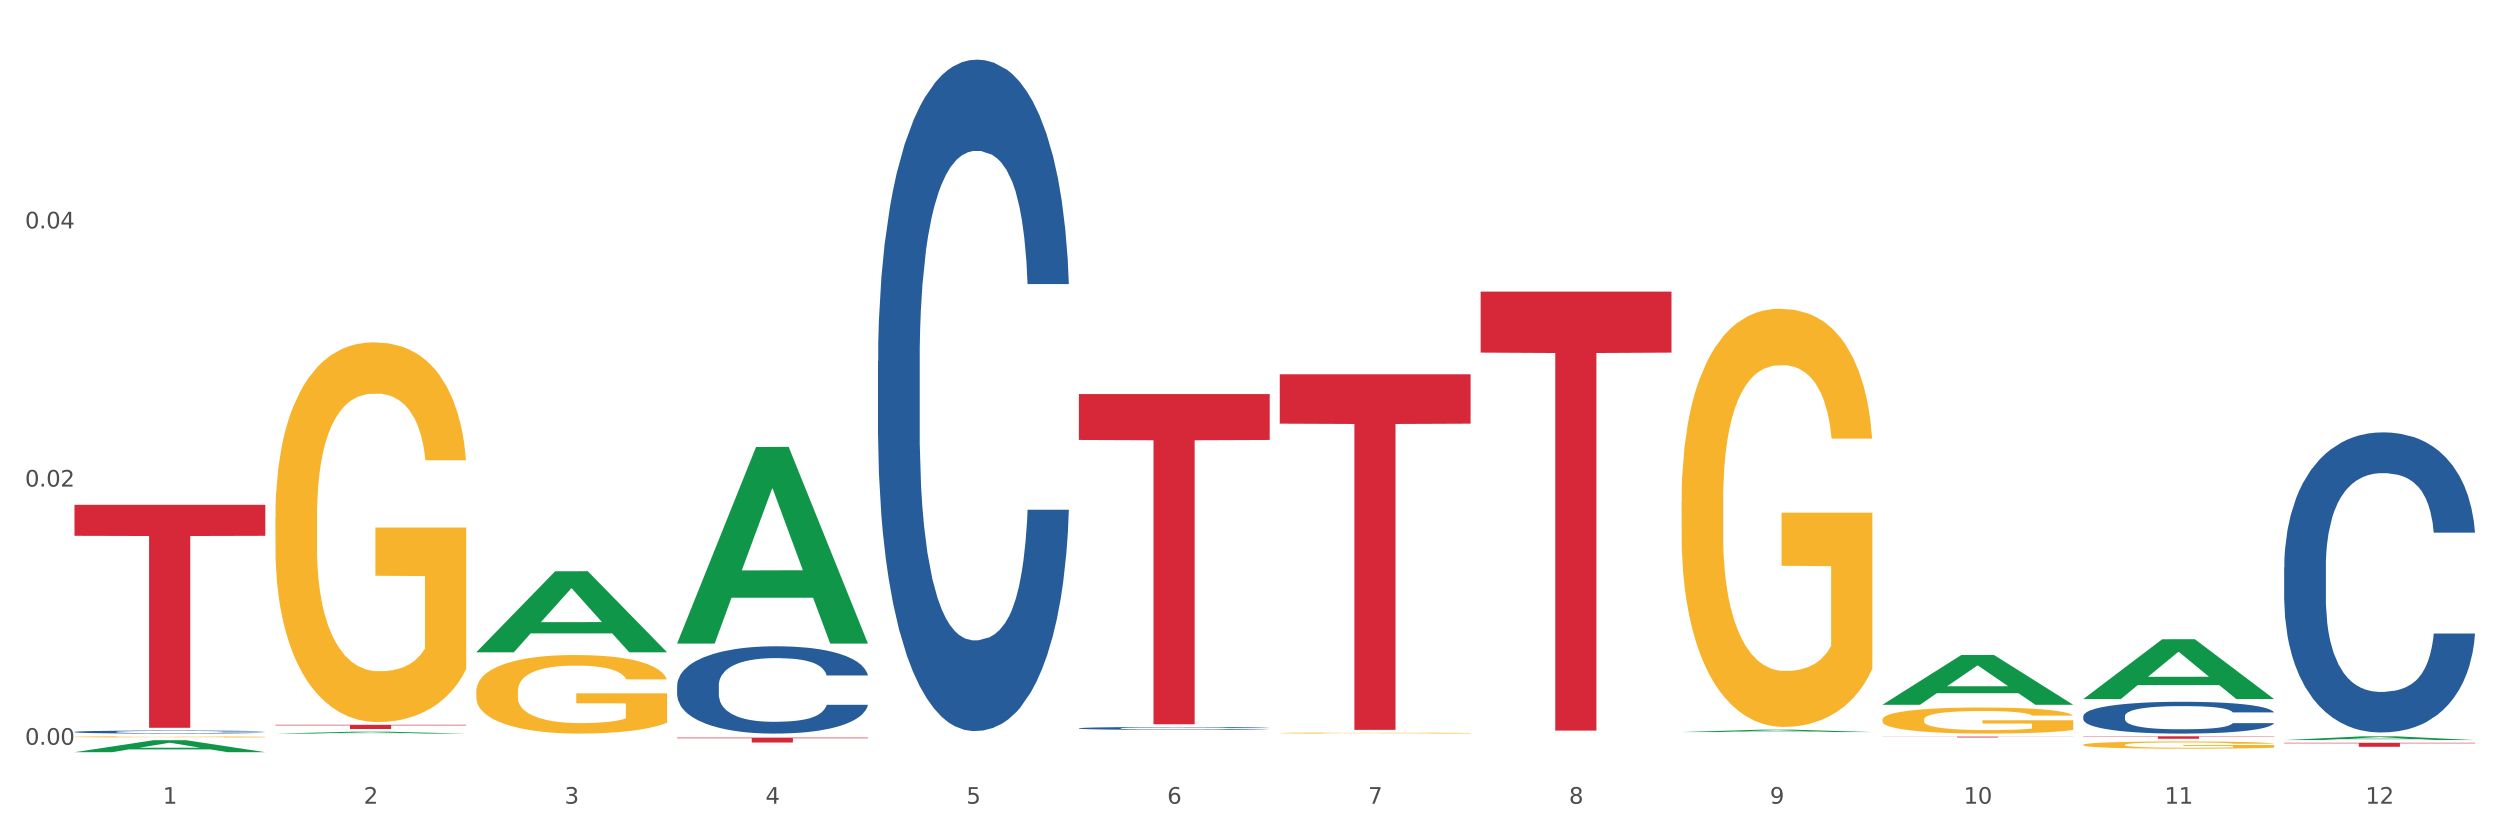
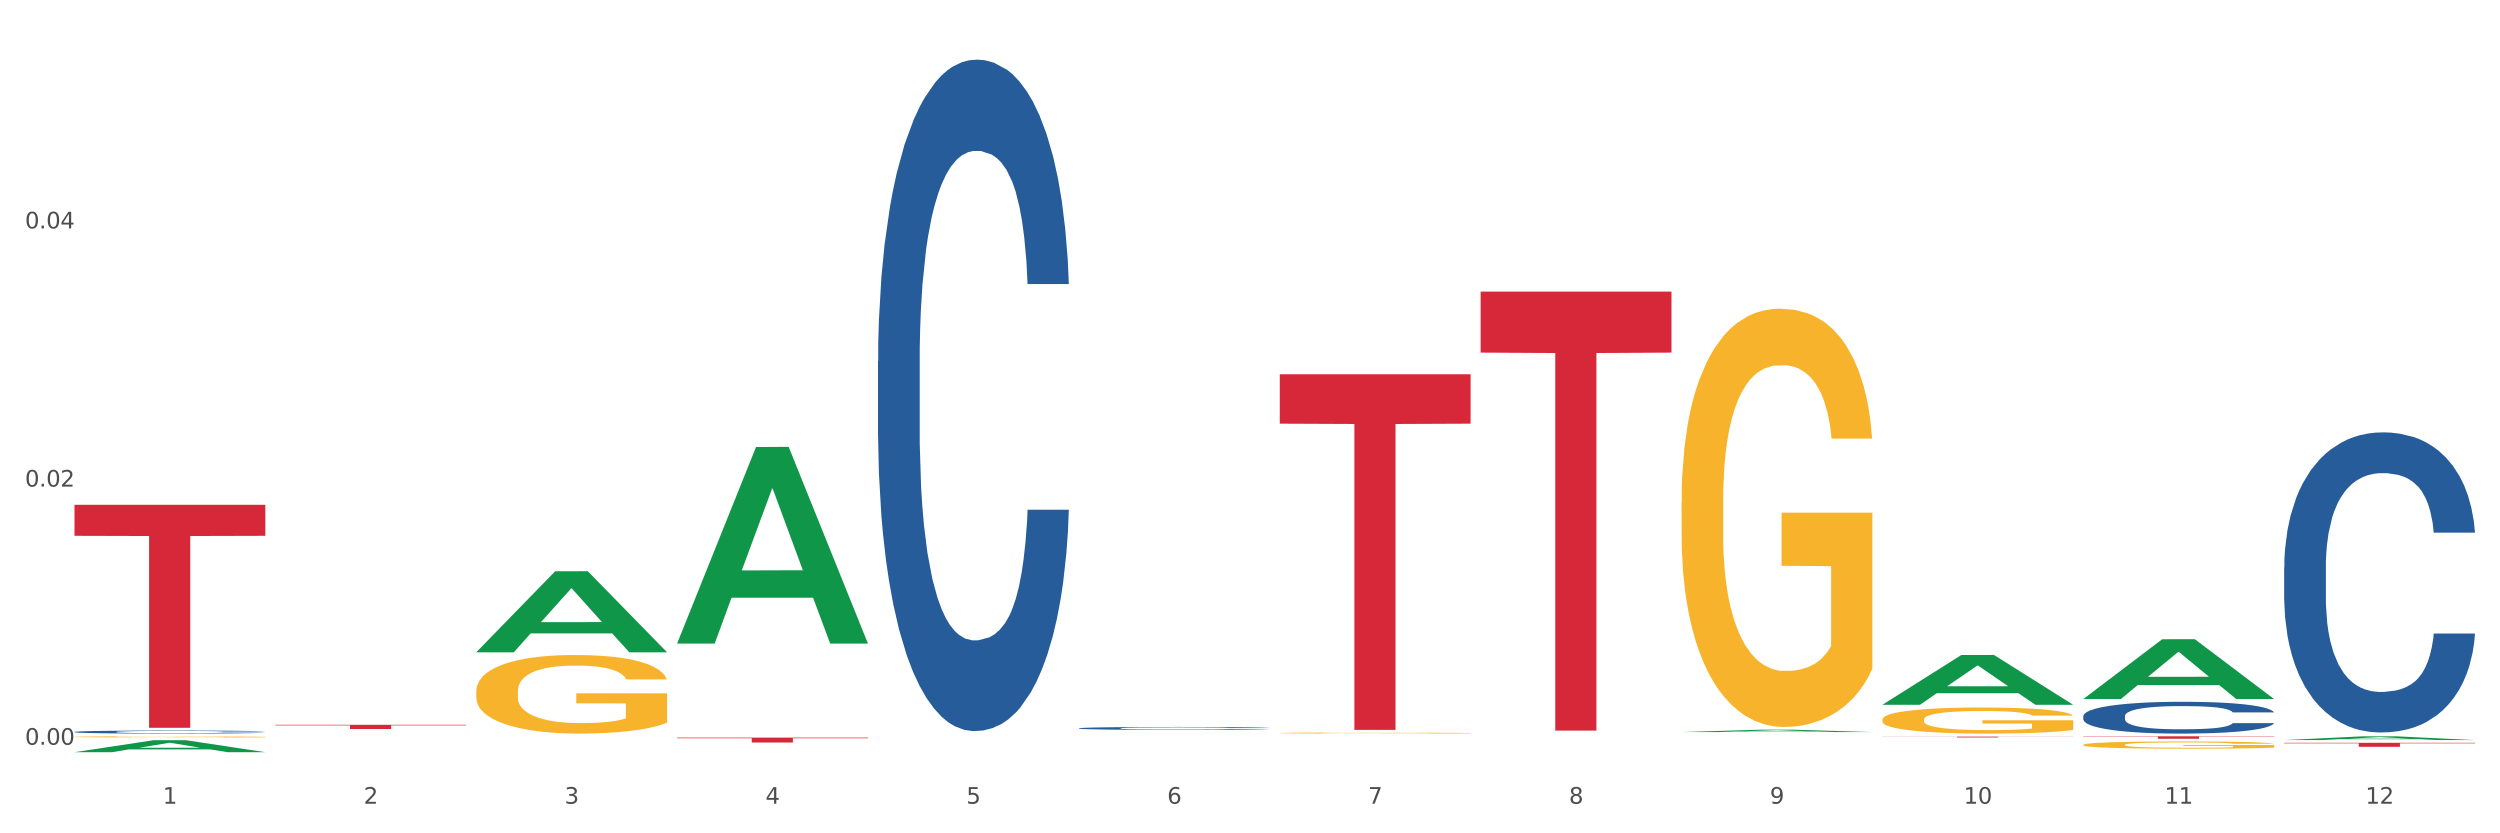
<svg xmlns="http://www.w3.org/2000/svg" xmlns:xlink="http://www.w3.org/1999/xlink" width="1080pt" height="360pt" viewBox="0 0 1080 360" version="1.1">
  <rect x="0" y="0" width="1080" height="360" fill="#333333" stroke="none" />
  <defs>
    <style type="text/css">*{stroke-linejoin: round; stroke-linecap: butt}</style>
  </defs>
  <g id="figure_1">
    <g id="patch_1">
      <path d="M 0 360  L 1080 360  L 1080 0  L 0 0  z " style="fill: #ffffff; stroke: #ffffff; stroke-linejoin: miter" />
    </g>
    <g id="axes_1">
      <g id="matplotlib.axis_1">
        <g id="xtick_1">
          <g id="text_1">
            <g style="fill: #4d4d4d" transform="translate(70.342 347.204) scale(0.096 -0.096)">
              <defs>
                <path id="DejaVuSans-31" d="M 794 531  L 1825 531  L 1825 4091  L 703 3866  L 703 4441  L 1819 4666  L 2450 4666  L 2450 531  L 3481 531  L 3481 0  L 794 0  L 794 531  z " transform="scale(0.016)" />
              </defs>
              <use xlink:href="#DejaVuSans-31" />
            </g>
          </g>
        </g>
        <g id="xtick_2">
          <g id="text_2">
            <g style="fill: #4d4d4d" transform="translate(157.122 347.204) scale(0.096 -0.096)">
              <defs>
                <path id="DejaVuSans-32" d="M 1228 531  L 3431 531  L 3431 0  L 469 0  L 469 531  Q 828 903 1448 1529  Q 2069 2156 2228 2338  Q 2531 2678 2651 2914  Q 2772 3150 2772 3378  Q 2772 3750 2511 3984  Q 2250 4219 1831 4219  Q 1534 4219 1204 4116  Q 875 4013 500 3803  L 500 4441  Q 881 4594 1212 4672  Q 1544 4750 1819 4750  Q 2544 4750 2975 4387  Q 3406 4025 3406 3419  Q 3406 3131 3298 2873  Q 3191 2616 2906 2266  Q 2828 2175 2409 1742  Q 1991 1309 1228 531  z " transform="scale(0.016)" />
              </defs>
              <use xlink:href="#DejaVuSans-32" />
            </g>
          </g>
        </g>
        <g id="xtick_3">
          <g id="text_3">
            <g style="fill: #4d4d4d" transform="translate(243.902 347.204) scale(0.096 -0.096)">
              <defs>
-                 <path id="DejaVuSans-33" d="M 2597 2516  Q 3050 2419 3304 2112  Q 3559 1806 3559 1356  Q 3559 666 3084 287  Q 2609 -91 1734 -91  Q 1441 -91 1130 -33  Q 819 25 488 141  L 488 750  Q 750 597 1062 519  Q 1375 441 1716 441  Q 2309 441 2620 675  Q 2931 909 2931 1356  Q 2931 1769 2642 2001  Q 2353 2234 1838 2234  L 1294 2234  L 1294 2753  L 1863 2753  Q 2328 2753 2575 2939  Q 2822 3125 2822 3475  Q 2822 3834 2567 4026  Q 2313 4219 1838 4219  Q 1578 4219 1281 4162  Q 984 4106 628 3988  L 628 4550  Q 988 4650 1302 4700  Q 1616 4750 1894 4750  Q 2613 4750 3031 4423  Q 3450 4097 3450 3541  Q 3450 3153 3228 2886  Q 3006 2619 2597 2516  z " transform="scale(0.016)" />
+                 <path id="DejaVuSans-33" d="M 2597 2516  Q 3050 2419 3304 2112  Q 3559 1806 3559 1356  Q 3559 666 3084 287  Q 2609 -91 1734 -91  Q 1441 -91 1130 -33  Q 819 25 488 141  L 488 750  Q 750 597 1062 519  Q 1375 441 1716 441  Q 2309 441 2620 675  Q 2931 909 2931 1356  Q 2931 1769 2642 2001  Q 2353 2234 1838 2234  L 1294 2234  L 1294 2753  L 1863 2753  Q 2328 2753 2575 2939  Q 2822 3125 2822 3475  Q 2822 3834 2567 4026  Q 2313 4219 1838 4219  Q 1578 4219 1281 4162  Q 984 4106 628 3988  L 628 4550  Q 988 4650 1302 4700  Q 1616 4750 1894 4750  Q 2613 4750 3031 4423  Q 3450 4097 3450 3541  Q 3450 3153 3228 2886  z " transform="scale(0.016)" />
              </defs>
              <use xlink:href="#DejaVuSans-33" />
            </g>
          </g>
        </g>
        <g id="xtick_4">
          <g id="text_4">
            <g style="fill: #4d4d4d" transform="translate(330.683 347.204) scale(0.096 -0.096)">
              <defs>
                <path id="DejaVuSans-34" d="M 2419 4116  L 825 1625  L 2419 1625  L 2419 4116  z M 2253 4666  L 3047 4666  L 3047 1625  L 3713 1625  L 3713 1100  L 3047 1100  L 3047 0  L 2419 0  L 2419 1100  L 313 1100  L 313 1709  L 2253 4666  z " transform="scale(0.016)" />
              </defs>
              <use xlink:href="#DejaVuSans-34" />
            </g>
          </g>
        </g>
        <g id="xtick_5">
          <g id="text_5">
            <g style="fill: #4d4d4d" transform="translate(417.463 347.204) scale(0.096 -0.096)">
              <defs>
                <path id="DejaVuSans-35" d="M 691 4666  L 3169 4666  L 3169 4134  L 1269 4134  L 1269 2991  Q 1406 3038 1543 3061  Q 1681 3084 1819 3084  Q 2600 3084 3056 2656  Q 3513 2228 3513 1497  Q 3513 744 3044 326  Q 2575 -91 1722 -91  Q 1428 -91 1123 -41  Q 819 9 494 109  L 494 744  Q 775 591 1075 516  Q 1375 441 1709 441  Q 2250 441 2565 725  Q 2881 1009 2881 1497  Q 2881 1984 2565 2268  Q 2250 2553 1709 2553  Q 1456 2553 1204 2497  Q 953 2441 691 2322  L 691 4666  z " transform="scale(0.016)" />
              </defs>
              <use xlink:href="#DejaVuSans-35" />
            </g>
          </g>
        </g>
        <g id="xtick_6">
          <g id="text_6">
            <g style="fill: #4d4d4d" transform="translate(504.243 347.204) scale(0.096 -0.096)">
              <defs>
                <path id="DejaVuSans-36" d="M 2113 2584  Q 1688 2584 1439 2293  Q 1191 2003 1191 1497  Q 1191 994 1439 701  Q 1688 409 2113 409  Q 2538 409 2786 701  Q 3034 994 3034 1497  Q 3034 2003 2786 2293  Q 2538 2584 2113 2584  z M 3366 4563  L 3366 3988  Q 3128 4100 2886 4159  Q 2644 4219 2406 4219  Q 1781 4219 1451 3797  Q 1122 3375 1075 2522  Q 1259 2794 1537 2939  Q 1816 3084 2150 3084  Q 2853 3084 3261 2657  Q 3669 2231 3669 1497  Q 3669 778 3244 343  Q 2819 -91 2113 -91  Q 1303 -91 875 529  Q 447 1150 447 2328  Q 447 3434 972 4092  Q 1497 4750 2381 4750  Q 2619 4750 2861 4703  Q 3103 4656 3366 4563  z " transform="scale(0.016)" />
              </defs>
              <use xlink:href="#DejaVuSans-36" />
            </g>
          </g>
        </g>
        <g id="xtick_7">
          <g id="text_7">
            <g style="fill: #4d4d4d" transform="translate(591.024 347.204) scale(0.096 -0.096)">
              <defs>
                <path id="DejaVuSans-37" d="M 525 4666  L 3525 4666  L 3525 4397  L 1831 0  L 1172 0  L 2766 4134  L 525 4134  L 525 4666  z " transform="scale(0.016)" />
              </defs>
              <use xlink:href="#DejaVuSans-37" />
            </g>
          </g>
        </g>
        <g id="xtick_8">
          <g id="text_8">
            <g style="fill: #4d4d4d" transform="translate(677.804 347.204) scale(0.096 -0.096)">
              <defs>
                <path id="DejaVuSans-38" d="M 2034 2216  Q 1584 2216 1326 1975  Q 1069 1734 1069 1313  Q 1069 891 1326 650  Q 1584 409 2034 409  Q 2484 409 2743 651  Q 3003 894 3003 1313  Q 3003 1734 2745 1975  Q 2488 2216 2034 2216  z M 1403 2484  Q 997 2584 770 2862  Q 544 3141 544 3541  Q 544 4100 942 4425  Q 1341 4750 2034 4750  Q 2731 4750 3128 4425  Q 3525 4100 3525 3541  Q 3525 3141 3298 2862  Q 3072 2584 2669 2484  Q 3125 2378 3379 2068  Q 3634 1759 3634 1313  Q 3634 634 3220 271  Q 2806 -91 2034 -91  Q 1263 -91 848 271  Q 434 634 434 1313  Q 434 1759 690 2068  Q 947 2378 1403 2484  z M 1172 3481  Q 1172 3119 1398 2916  Q 1625 2713 2034 2713  Q 2441 2713 2670 2916  Q 2900 3119 2900 3481  Q 2900 3844 2670 4047  Q 2441 4250 2034 4250  Q 1625 4250 1398 4047  Q 1172 3844 1172 3481  z " transform="scale(0.016)" />
              </defs>
              <use xlink:href="#DejaVuSans-38" />
            </g>
          </g>
        </g>
        <g id="xtick_9">
          <g id="text_9">
            <g style="fill: #4d4d4d" transform="translate(764.584 347.204) scale(0.096 -0.096)">
              <defs>
                <path id="DejaVuSans-39" d="M 703 97  L 703 672  Q 941 559 1184 500  Q 1428 441 1663 441  Q 2288 441 2617 861  Q 2947 1281 2994 2138  Q 2813 1869 2534 1725  Q 2256 1581 1919 1581  Q 1219 1581 811 2004  Q 403 2428 403 3163  Q 403 3881 828 4315  Q 1253 4750 1959 4750  Q 2769 4750 3195 4129  Q 3622 3509 3622 2328  Q 3622 1225 3098 567  Q 2575 -91 1691 -91  Q 1453 -91 1209 -44  Q 966 3 703 97  z M 1959 2075  Q 2384 2075 2632 2365  Q 2881 2656 2881 3163  Q 2881 3666 2632 3958  Q 2384 4250 1959 4250  Q 1534 4250 1286 3958  Q 1038 3666 1038 3163  Q 1038 2656 1286 2365  Q 1534 2075 1959 2075  z " transform="scale(0.016)" />
              </defs>
              <use xlink:href="#DejaVuSans-39" />
            </g>
          </g>
        </g>
        <g id="xtick_10">
          <g id="text_10">
            <g style="fill: #4d4d4d" transform="translate(848.311 347.204) scale(0.096 -0.096)">
              <defs>
                <path id="DejaVuSans-30" d="M 2034 4250  Q 1547 4250 1301 3770  Q 1056 3291 1056 2328  Q 1056 1369 1301 889  Q 1547 409 2034 409  Q 2525 409 2770 889  Q 3016 1369 3016 2328  Q 3016 3291 2770 3770  Q 2525 4250 2034 4250  z M 2034 4750  Q 2819 4750 3233 4129  Q 3647 3509 3647 2328  Q 3647 1150 3233 529  Q 2819 -91 2034 -91  Q 1250 -91 836 529  Q 422 1150 422 2328  Q 422 3509 836 4129  Q 1250 4750 2034 4750  z " transform="scale(0.016)" />
              </defs>
              <use xlink:href="#DejaVuSans-31" />
              <use xlink:href="#DejaVuSans-30" transform="translate(63.623 0)" />
            </g>
          </g>
        </g>
        <g id="xtick_11">
          <g id="text_11">
            <g style="fill: #4d4d4d" transform="translate(935.091 347.204) scale(0.096 -0.096)">
              <use xlink:href="#DejaVuSans-31" />
              <use xlink:href="#DejaVuSans-31" transform="translate(63.623 0)" />
            </g>
          </g>
        </g>
        <g id="xtick_12">
          <g id="text_12">
            <g style="fill: #4d4d4d" transform="translate(1021.871 347.204) scale(0.096 -0.096)">
              <use xlink:href="#DejaVuSans-31" />
              <use xlink:href="#DejaVuSans-32" transform="translate(63.623 0)" />
            </g>
          </g>
        </g>
        <g id="xtick_13" />
        <g id="xtick_14" />
        <g id="xtick_15" />
        <g id="xtick_16" />
        <g id="xtick_17" />
        <g id="xtick_18" />
        <g id="xtick_19" />
        <g id="xtick_20" />
        <g id="xtick_21" />
        <g id="xtick_22" />
        <g id="xtick_23" />
      </g>
      <g id="matplotlib.axis_2">
        <g id="ytick_1">
          <g id="text_13">
            <g style="fill: #4d4d4d" transform="translate(10.8 321.729) scale(0.096 -0.096)">
              <defs>
                <path id="DejaVuSans-2e" d="M 684 794  L 1344 794  L 1344 0  L 684 0  L 684 794  z " transform="scale(0.016)" />
              </defs>
              <use xlink:href="#DejaVuSans-30" />
              <use xlink:href="#DejaVuSans-2e" transform="translate(63.623 0)" />
              <use xlink:href="#DejaVuSans-30" transform="translate(95.41 0)" />
              <use xlink:href="#DejaVuSans-30" transform="translate(159.033 0)" />
            </g>
          </g>
        </g>
        <g id="ytick_2">
          <g id="text_14">
            <g style="fill: #4d4d4d" transform="translate(10.8 210.203) scale(0.096 -0.096)">
              <use xlink:href="#DejaVuSans-30" />
              <use xlink:href="#DejaVuSans-2e" transform="translate(63.623 0)" />
              <use xlink:href="#DejaVuSans-30" transform="translate(95.41 0)" />
              <use xlink:href="#DejaVuSans-32" transform="translate(159.033 0)" />
            </g>
          </g>
        </g>
        <g id="ytick_3">
          <g id="text_15">
            <g style="fill: #4d4d4d" transform="translate(10.8 98.676) scale(0.096 -0.096)">
              <use xlink:href="#DejaVuSans-30" />
              <use xlink:href="#DejaVuSans-2e" transform="translate(63.623 0)" />
              <use xlink:href="#DejaVuSans-30" transform="translate(95.41 0)" />
              <use xlink:href="#DejaVuSans-34" transform="translate(159.033 0)" />
            </g>
          </g>
        </g>
        <g id="ytick_4" />
        <g id="ytick_5" />
        <g id="ytick_6" />
      </g>
      <g id="PolyCollection_1">
        <path d="M 32.175 324.94  L 32.26 324.935  L 66.256 319.775  L 80.365 319.77  L 114.616 324.95  L 98.298 324.95  L 90.904 323.743  L 55.803 323.743  L 55.548 323.763  L 48.408 324.95  L 32.175 324.95  L 32.175 324.94  L 60.222 323.024  L 86.484 323.019  L 73.481 320.874  L 73.311 320.864  L 73.141 320.879  L 60.137 323.019  L 60.222 323.024  L 32.175 324.94  z " clip-path="url(#p247c713c1f)" style="fill: #109648" />
        <path d="M 552.857 161.673  L 635.298 161.673  L 635.298 183.021  L 602.869 183.165  L 602.869 315.296  L 585.091 315.296  L 585.091 183.165  L 552.857 183.021  L 552.857 161.817  L 552.857 161.673  z " clip-path="url(#p247c713c1f)" style="fill: #d62839" />
-         <path d="M 466.077 170.237  L 548.518 170.237  L 548.518 190.06  L 516.088 190.194  L 516.088 312.879  L 498.311 312.879  L 498.311 190.194  L 466.077 190.06  L 466.077 170.371  L 466.077 170.237  z " clip-path="url(#p247c713c1f)" style="fill: #d62839" />
        <path d="M 292.516 318.634  L 374.957 318.634  L 374.957 318.932  L 342.528 318.934  L 342.528 320.78  L 324.75 320.78  L 324.75 318.934  L 292.516 318.932  L 292.516 318.636  L 292.516 318.634  z " clip-path="url(#p247c713c1f)" style="fill: #d62839" />
        <path d="M 118.955 313.118  L 201.397 313.118  L 201.397 313.368  L 168.967 313.37  L 168.967 314.919  L 151.189 314.919  L 151.189 313.37  L 118.955 313.368  L 118.955 313.12  L 118.955 313.118  z " clip-path="url(#p247c713c1f)" style="fill: #d62839" />
-         <path d="M 292.516 296.14  L 292.613 296.105  L 292.613 295.141  L 292.906 293.832  L 293.978 291.42  L 295.342 289.595  L 297.681 287.459  L 298.948 286.563  L 300.604 285.564  L 304.015 283.945  L 307.913 282.567  L 310.641 281.809  L 312.688 281.327  L 317.268 280.466  L 319.899 280.087  L 322.628 279.777  L 324.966 279.57  L 328.864 279.329  L 331.983 279.225  L 335.588 279.191  L 338.609 279.225  L 342.604 279.363  L 348.451 279.777  L 350.693 280.018  L 353.714 280.431  L 356.832 280.982  L 359.366 281.533  L 362.289 282.326  L 365.31 283.359  L 368.233 284.668  L 370.28 285.874  L 371.936 287.149  L 373.398 288.699  L 374.47 290.387  L 374.957 291.799  L 357.124 291.799  L 356.637 290.525  L 355.663 289.147  L 354.688 288.217  L 353.616 287.459  L 351.96 286.598  L 350.498 286.046  L 348.062 285.392  L 345.82 284.978  L 343.969 284.737  L 341.727 284.531  L 336.952 284.324  L 333.542 284.324  L 331.398 284.393  L 328.767 284.565  L 326.525 284.806  L 323.894 285.22  L 321.848 285.667  L 319.802 286.253  L 318.632 286.666  L 316.878 287.424  L 315.709 288.044  L 314.15 289.112  L 313.273 289.87  L 311.713 291.834  L 311.031 293.281  L 310.739 294.28  L 310.544 295.382  L 310.544 300.756  L 311.129 303.168  L 311.616 304.201  L 312.395 305.372  L 313.857 306.888  L 316.001 308.369  L 318.242 309.437  L 320.094 310.092  L 321.848 310.574  L 323.602 310.953  L 325.746 311.297  L 327.5 311.504  L 330.131 311.711  L 333.249 311.814  L 335.686 311.814  L 340.655 311.642  L 342.897 311.47  L 345.041 311.229  L 347.379 310.85  L 349.231 310.436  L 350.303 310.126  L 352.057 309.472  L 353.421 308.783  L 354.591 307.99  L 355.37 307.301  L 356.247 306.268  L 356.929 305.097  L 357.124 304.477  L 374.957 304.477  L 374.568 305.717  L 373.885 306.922  L 372.521 308.542  L 371.449 309.472  L 369.793 310.609  L 368.038 311.573  L 365.602 312.641  L 363.361 313.433  L 361.022 314.122  L 358.489 314.742  L 353.908 315.604  L 352.252 315.845  L 348.744 316.258  L 346.015 316.499  L 342.02 316.74  L 337.927 316.878  L 333.639 316.913  L 329.839 316.844  L 325.648 316.637  L 323.017 316.43  L 320.094 316.12  L 316.683 315.638  L 313.467 315.052  L 310.447 314.363  L 307.621 313.571  L 304.989 312.675  L 301.579 311.194  L 299.045 309.747  L 297.194 308.404  L 295.927 307.267  L 294.66 305.82  L 293.978 304.821  L 292.906 302.41  L 292.516 300.17  L 292.516 296.14  z " clip-path="url(#p247c713c1f)" style="fill: #255c99" />
        <path d="M 899.978 321.757  L 900.076 321.754  L 900.076 321.651  L 900.27 321.563  L 901.244 321.349  L 902.704 321.173  L 903.774 321.078  L 904.845 321.002  L 906.11 320.925  L 907.668 320.845  L 910.49 320.728  L 912.242 320.668  L 914.384 320.606  L 918.277 320.514  L 921.1 320.463  L 924.02 320.42  L 928.789 320.369  L 931.904 320.346  L 935.213 320.329  L 939.204 320.318  L 942.221 320.315  L 948.84 320.324  L 954.485 320.349  L 957.21 320.369  L 960.714 320.403  L 962.564 320.426  L 965.581 320.472  L 968.696 320.532  L 970.837 320.583  L 974.049 320.68  L 976.482 320.777  L 978.721 320.896  L 979.889 320.979  L 980.765 321.056  L 981.544 321.144  L 982.322 321.284  L 964.802 321.284  L 964.121 321.184  L 963.05 321.09  L 961.493 320.999  L 960.13 320.942  L 957.794 320.871  L 955.653 320.825  L 953.414 320.791  L 950.689 320.762  L 948.548 320.748  L 945.53 320.737  L 939.593 320.739  L 935.602 320.762  L 932.877 320.791  L 931.125 320.816  L 929.568 320.845  L 927.816 320.885  L 925.772 320.945  L 924.312 320.999  L 922.852 321.067  L 921.684 321.135  L 920.613 321.215  L 919.737 321.301  L 919.056 321.389  L 918.472 321.497  L 917.985 321.677  L 917.985 322.067  L 918.18 322.155  L 918.666 322.272  L 919.25 322.361  L 920.224 322.466  L 921.1 322.537  L 922.754 322.64  L 924.604 322.725  L 926.064 322.779  L 927.524 322.825  L 930.054 322.888  L 932.877 322.939  L 935.31 322.97  L 938.62 322.999  L 940.858 323.01  L 942.805 323.016  L 947.574 323.016  L 950.981 323.007  L 954.777 322.987  L 957.697 322.962  L 960.13 322.93  L 962.856 322.879  L 964.608 322.831  L 964.608 322.235  L 943.194 322.232  L 943.194 321.836  L 982.42 321.836  L 982.42 322.999  L 980.765 323.059  L 978.916 323.113  L 976.969 323.161  L 974.049 323.221  L 970.545 323.278  L 967.43 323.318  L 964.121 323.352  L 960.228 323.383  L 955.166 323.412  L 952.052 323.423  L 948.158 323.432  L 943.584 323.435  L 939.593 323.429  L 935.7 323.415  L 931.612 323.389  L 927.621 323.352  L 924.604 323.315  L 921.586 323.269  L 918.374 323.209  L 915.844 323.153  L 913.897 323.101  L 911.756 323.036  L 909.42 322.95  L 907.668 322.873  L 906.11 322.794  L 904.456 322.691  L 903.288 322.603  L 902.12 322.492  L 901.438 322.409  L 900.66 322.281  L 900.076 322.101  L 899.978 321.757  z " clip-path="url(#p247c713c1f)" style="fill: #f7b32b" />
        <path d="M 813.198 310.854  L 813.295 310.843  L 813.295 310.473  L 813.49 310.154  L 814.463 309.383  L 815.923 308.745  L 816.994 308.405  L 818.065 308.128  L 819.33 307.85  L 820.887 307.562  L 823.71 307.14  L 825.462 306.924  L 827.603 306.698  L 831.497 306.369  L 834.319 306.184  L 837.239 306.029  L 842.009 305.844  L 845.123 305.762  L 848.433 305.7  L 852.423 305.659  L 855.441 305.649  L 862.059 305.679  L 867.705 305.772  L 870.43 305.844  L 873.934 305.968  L 875.783 306.05  L 878.801 306.214  L 881.915 306.43  L 884.057 306.616  L 887.269 306.965  L 889.702 307.315  L 891.941 307.747  L 893.109 308.045  L 893.985 308.323  L 894.763 308.642  L 895.542 309.146  L 878.022 309.146  L 877.341 308.786  L 876.27 308.447  L 874.713 308.117  L 873.35 307.912  L 871.014 307.655  L 868.873 307.49  L 866.634 307.367  L 863.909 307.264  L 861.767 307.212  L 858.75 307.171  L 852.813 307.181  L 848.822 307.264  L 846.097 307.367  L 844.345 307.459  L 842.787 307.562  L 841.035 307.706  L 838.991 307.922  L 837.531 308.117  L 836.071 308.364  L 834.903 308.611  L 833.833 308.899  L 832.957 309.208  L 832.275 309.527  L 831.691 309.918  L 831.205 310.566  L 831.205 311.975  L 831.399 312.294  L 831.886 312.716  L 832.47 313.035  L 833.443 313.415  L 834.319 313.672  L 835.974 314.043  L 837.823 314.351  L 839.283 314.547  L 840.743 314.711  L 843.274 314.938  L 846.097 315.123  L 848.53 315.236  L 851.839 315.339  L 854.078 315.38  L 856.025 315.401  L 860.794 315.401  L 864.201 315.37  L 867.997 315.298  L 870.917 315.205  L 873.35 315.092  L 876.075 314.907  L 877.827 314.732  L 877.827 312.582  L 856.414 312.572  L 856.414 311.142  L 895.639 311.142  L 895.639 315.339  L 893.985 315.555  L 892.135 315.75  L 890.189 315.925  L 887.269 316.141  L 883.765 316.347  L 880.65 316.491  L 877.341 316.614  L 873.447 316.728  L 868.386 316.83  L 865.271 316.872  L 861.378 316.902  L 856.803 316.913  L 852.813 316.892  L 848.919 316.841  L 844.831 316.748  L 840.841 316.614  L 837.823 316.481  L 834.806 316.316  L 831.594 316.1  L 829.063 315.894  L 827.117 315.709  L 824.975 315.473  L 822.639 315.164  L 820.887 314.886  L 819.33 314.598  L 817.675 314.228  L 816.507 313.909  L 815.339 313.508  L 814.658 313.209  L 813.879 312.747  L 813.295 312.098  L 813.198 310.854  z " clip-path="url(#p247c713c1f)" style="fill: #f7b32b" />
        <path d="M 639.637 125.971  L 722.079 125.971  L 722.079 152.327  L 689.649 152.505  L 689.649 315.632  L 671.872 315.632  L 671.872 152.505  L 639.637 152.327  L 639.637 126.149  L 639.637 125.971  z " clip-path="url(#p247c713c1f)" style="fill: #d62839" />
        <path d="M 726.418 216.86  L 726.515 216.695  L 726.515 210.755  L 726.71 205.64  L 727.683 193.263  L 729.143 183.033  L 730.214 177.587  L 731.284 173.132  L 732.55 168.676  L 734.107 164.056  L 736.93 157.29  L 738.682 153.825  L 740.823 150.195  L 744.716 144.914  L 747.539 141.944  L 750.459 139.469  L 755.228 136.499  L 758.343 135.179  L 761.652 134.189  L 765.643 133.528  L 768.66 133.363  L 775.279 133.858  L 780.924 135.344  L 783.65 136.499  L 787.154 138.479  L 789.003 139.799  L 792.02 142.439  L 795.135 145.904  L 797.276 148.875  L 800.488 154.485  L 802.922 160.096  L 805.16 167.026  L 806.328 171.812  L 807.204 176.267  L 807.983 181.382  L 808.762 189.468  L 791.242 189.468  L 790.56 183.693  L 789.49 178.247  L 787.932 172.967  L 786.57 169.666  L 784.234 165.541  L 782.092 162.901  L 779.854 160.921  L 777.128 159.271  L 774.987 158.446  L 771.97 157.785  L 766.032 157.951  L 762.042 159.271  L 759.316 160.921  L 757.564 162.406  L 756.007 164.056  L 754.255 166.366  L 752.211 169.832  L 750.751 172.967  L 749.291 176.927  L 748.123 180.887  L 747.052 185.508  L 746.176 190.458  L 745.495 195.574  L 744.911 201.844  L 744.424 212.24  L 744.424 234.847  L 744.619 239.962  L 745.106 246.728  L 745.69 251.843  L 746.663 257.949  L 747.539 262.074  L 749.194 268.015  L 751.043 272.965  L 752.503 276.1  L 753.963 278.741  L 756.494 282.371  L 759.316 285.341  L 761.75 287.156  L 765.059 288.807  L 767.298 289.467  L 769.244 289.797  L 774.014 289.797  L 777.42 289.302  L 781.216 288.146  L 784.136 286.661  L 786.57 284.846  L 789.295 281.876  L 791.047 279.071  L 791.047 244.583  L 769.634 244.418  L 769.634 221.481  L 808.859 221.481  L 808.859 288.807  L 807.204 292.272  L 805.355 295.407  L 803.408 298.212  L 800.488 301.678  L 796.984 304.978  L 793.87 307.288  L 790.56 309.268  L 786.667 311.083  L 781.606 312.734  L 778.491 313.394  L 774.598 313.889  L 770.023 314.054  L 766.032 313.724  L 762.139 312.899  L 758.051 311.413  L 754.06 309.268  L 751.043 307.123  L 748.026 304.483  L 744.814 301.018  L 742.283 297.717  L 740.336 294.747  L 738.195 290.952  L 735.859 286.001  L 734.107 281.546  L 732.55 276.926  L 730.895 270.985  L 729.727 265.87  L 728.559 259.434  L 727.878 254.649  L 727.099 247.223  L 726.515 236.827  L 726.418 216.86  z " clip-path="url(#p247c713c1f)" style="fill: #f7b32b" />
        <path d="M 205.736 298.654  L 205.833 298.623  L 205.833 297.507  L 206.028 296.546  L 207.001 294.221  L 208.461 292.3  L 209.532 291.277  L 210.602 290.44  L 211.868 289.603  L 213.425 288.735  L 216.248 287.464  L 218 286.813  L 220.141 286.131  L 224.034 285.139  L 226.857 284.581  L 229.777 284.116  L 234.546 283.558  L 237.661 283.31  L 240.97 283.124  L 244.961 283  L 247.978 282.969  L 254.597 283.062  L 260.242 283.341  L 262.968 283.558  L 266.472 283.93  L 268.321 284.178  L 271.338 284.674  L 274.453 285.325  L 276.594 285.883  L 279.806 286.937  L 282.24 287.991  L 284.478 289.293  L 285.646 290.192  L 286.522 291.029  L 287.301 291.99  L 288.08 293.509  L 270.56 293.509  L 269.878 292.424  L 268.808 291.401  L 267.25 290.409  L 265.888 289.789  L 263.552 289.014  L 261.41 288.518  L 259.172 288.146  L 256.446 287.836  L 254.305 287.681  L 251.288 287.557  L 245.35 287.588  L 241.36 287.836  L 238.634 288.146  L 236.882 288.425  L 235.325 288.735  L 233.573 289.169  L 231.529 289.82  L 230.069 290.409  L 228.609 291.153  L 227.441 291.897  L 226.37 292.765  L 225.494 293.695  L 224.813 294.655  L 224.229 295.833  L 223.742 297.786  L 223.742 302.033  L 223.937 302.994  L 224.424 304.265  L 225.008 305.226  L 225.981 306.373  L 226.857 307.148  L 228.512 308.264  L 230.361 309.194  L 231.821 309.783  L 233.281 310.279  L 235.812 310.961  L 238.634 311.519  L 241.068 311.86  L 244.377 312.17  L 246.616 312.294  L 248.562 312.356  L 253.332 312.356  L 256.738 312.263  L 260.534 312.046  L 263.454 311.767  L 265.888 311.426  L 268.613 310.868  L 270.365 310.341  L 270.365 303.862  L 248.952 303.831  L 248.952 299.522  L 288.177 299.522  L 288.177 312.17  L 286.522 312.821  L 284.673 313.41  L 282.726 313.937  L 279.806 314.588  L 276.302 315.208  L 273.188 315.642  L 269.878 316.014  L 265.985 316.355  L 260.924 316.665  L 257.809 316.789  L 253.916 316.882  L 249.341 316.913  L 245.35 316.851  L 241.457 316.696  L 237.369 316.417  L 233.378 316.014  L 230.361 315.611  L 227.344 315.115  L 224.132 314.464  L 221.601 313.844  L 219.654 313.286  L 217.513 312.573  L 215.177 311.643  L 213.425 310.806  L 211.868 309.938  L 210.213 308.822  L 209.045 307.861  L 207.877 306.652  L 207.196 305.753  L 206.417 304.358  L 205.833 302.405  L 205.736 298.654  z " clip-path="url(#p247c713c1f)" style="fill: #f7b32b" />
-         <path d="M 118.955 223.695  L 119.053 223.545  L 119.053 218.151  L 119.247 213.506  L 120.221 202.268  L 121.681 192.978  L 122.751 188.034  L 123.822 183.988  L 125.087 179.943  L 126.645 175.747  L 129.467 169.604  L 131.219 166.457  L 133.361 163.161  L 137.254 158.366  L 140.077 155.669  L 142.997 153.422  L 147.766 150.725  L 150.881 149.526  L 154.19 148.627  L 158.181 148.028  L 161.198 147.878  L 167.817 148.327  L 173.462 149.676  L 176.187 150.725  L 179.691 152.523  L 181.541 153.721  L 184.558 156.119  L 187.673 159.265  L 189.814 161.962  L 193.026 167.057  L 195.459 172.151  L 197.698 178.444  L 198.866 182.79  L 199.742 186.835  L 200.521 191.48  L 201.299 198.822  L 183.779 198.822  L 183.098 193.578  L 182.027 188.633  L 180.47 183.838  L 179.107 180.842  L 176.771 177.096  L 174.63 174.698  L 172.391 172.9  L 169.666 171.402  L 167.525 170.653  L 164.507 170.053  L 158.57 170.203  L 154.579 171.402  L 151.854 172.9  L 150.102 174.249  L 148.545 175.747  L 146.793 177.845  L 144.749 180.992  L 143.289 183.838  L 141.829 187.434  L 140.661 191.031  L 139.59 195.226  L 138.714 199.721  L 138.033 204.366  L 137.449 210.06  L 136.962 219.499  L 136.962 240.027  L 137.157 244.672  L 137.643 250.815  L 138.227 255.46  L 139.201 261.004  L 140.077 264.75  L 141.731 270.144  L 143.581 274.639  L 145.041 277.486  L 146.501 279.884  L 149.031 283.18  L 151.854 285.877  L 154.287 287.525  L 157.597 289.024  L 159.835 289.623  L 161.782 289.923  L 166.551 289.923  L 169.958 289.473  L 173.754 288.424  L 176.674 287.076  L 179.107 285.427  L 181.833 282.73  L 183.585 280.183  L 183.585 248.867  L 162.171 248.718  L 162.171 227.89  L 201.397 227.89  L 201.397 289.024  L 199.742 292.17  L 197.893 295.017  L 195.946 297.564  L 193.026 300.711  L 189.522 303.708  L 186.407 305.805  L 183.098 307.603  L 179.205 309.251  L 174.143 310.75  L 171.029 311.349  L 167.135 311.799  L 162.561 311.949  L 158.57 311.649  L 154.677 310.9  L 150.589 309.551  L 146.598 307.603  L 143.581 305.655  L 140.563 303.258  L 137.351 300.111  L 134.821 297.115  L 132.874 294.418  L 130.733 290.971  L 128.397 286.476  L 126.645 282.431  L 125.087 278.235  L 123.433 272.841  L 122.265 268.196  L 121.097 262.353  L 120.415 258.007  L 119.637 251.265  L 119.053 241.825  L 118.955 223.695  z " clip-path="url(#p247c713c1f)" style="fill: #f7b32b" />
        <path d="M 32.175 318.322  L 32.272 318.321  L 32.272 318.304  L 32.467 318.289  L 33.44 318.254  L 34.9 318.225  L 35.971 318.209  L 37.042 318.196  L 38.307 318.183  L 39.864 318.17  L 42.687 318.151  L 44.439 318.141  L 46.58 318.13  L 50.474 318.115  L 53.296 318.107  L 56.216 318.1  L 60.986 318.091  L 64.1 318.087  L 67.41 318.084  L 71.4 318.082  L 74.418 318.082  L 81.036 318.083  L 86.682 318.088  L 89.407 318.091  L 92.911 318.097  L 94.76 318.1  L 97.778 318.108  L 100.892 318.118  L 103.034 318.127  L 106.246 318.143  L 108.679 318.159  L 110.918 318.179  L 112.086 318.192  L 112.962 318.205  L 113.74 318.22  L 114.519 318.243  L 96.999 318.243  L 96.318 318.226  L 95.247 318.211  L 93.69 318.196  L 92.327 318.186  L 89.991 318.174  L 87.85 318.167  L 85.611 318.161  L 82.886 318.156  L 80.744 318.154  L 77.727 318.152  L 71.79 318.153  L 67.799 318.156  L 65.074 318.161  L 63.322 318.165  L 61.764 318.17  L 60.012 318.177  L 57.968 318.187  L 56.508 318.196  L 55.048 318.207  L 53.88 318.218  L 52.81 318.232  L 51.934 318.246  L 51.252 318.261  L 50.668 318.279  L 50.182 318.308  L 50.182 318.373  L 50.376 318.388  L 50.863 318.407  L 51.447 318.422  L 52.42 318.44  L 53.296 318.451  L 54.951 318.468  L 56.8 318.483  L 58.26 318.492  L 59.72 318.499  L 62.251 318.51  L 65.074 318.518  L 67.507 318.523  L 70.816 318.528  L 73.055 318.53  L 75.002 318.531  L 79.771 318.531  L 83.178 318.53  L 86.974 318.526  L 89.894 318.522  L 92.327 318.517  L 95.052 318.508  L 96.804 318.5  L 96.804 318.401  L 75.391 318.401  L 75.391 318.335  L 114.616 318.335  L 114.616 318.528  L 112.962 318.538  L 111.112 318.547  L 109.166 318.555  L 106.246 318.565  L 102.742 318.575  L 99.627 318.581  L 96.318 318.587  L 92.424 318.592  L 87.363 318.597  L 84.248 318.599  L 80.355 318.6  L 75.78 318.601  L 71.79 318.6  L 67.896 318.597  L 63.808 318.593  L 59.818 318.587  L 56.8 318.581  L 53.783 318.573  L 50.571 318.563  L 48.04 318.554  L 46.094 318.545  L 43.952 318.534  L 41.616 318.52  L 39.864 318.507  L 38.307 318.494  L 36.652 318.477  L 35.484 318.462  L 34.316 318.444  L 33.635 318.43  L 32.856 318.409  L 32.272 318.379  L 32.175 318.322  z " clip-path="url(#p247c713c1f)" style="fill: #f7b32b" />
        <path d="M 986.759 245.035  L 986.856 244.916  L 986.856 241.601  L 987.148 237.101  L 988.22 228.813  L 989.585 222.537  L 991.923 215.196  L 993.19 212.117  L 994.847 208.683  L 998.258 203.118  L 1002.156 198.382  L 1004.884 195.777  L 1006.93 194.119  L 1011.511 191.159  L 1014.142 189.856  L 1016.87 188.79  L 1019.209 188.08  L 1023.107 187.251  L 1026.225 186.896  L 1029.831 186.777  L 1032.852 186.896  L 1036.847 187.369  L 1042.694 188.79  L 1044.935 189.619  L 1047.956 191.04  L 1051.075 192.935  L 1053.608 194.829  L 1056.532 197.553  L 1059.553 201.105  L 1062.476 205.605  L 1064.522 209.749  L 1066.179 214.13  L 1067.641 219.458  L 1068.713 225.26  L 1069.2 230.115  L 1051.367 230.115  L 1050.88 225.734  L 1049.905 220.998  L 1048.931 217.801  L 1047.859 215.196  L 1046.202 212.235  L 1044.74 210.341  L 1042.304 208.091  L 1040.063 206.67  L 1038.211 205.841  L 1035.97 205.131  L 1031.195 204.42  L 1027.784 204.42  L 1025.641 204.657  L 1023.009 205.249  L 1020.768 206.078  L 1018.137 207.499  L 1016.091 209.038  L 1014.044 211.051  L 1012.875 212.472  L 1011.121 215.077  L 1009.951 217.209  L 1008.392 220.879  L 1007.515 223.484  L 1005.956 230.234  L 1005.274 235.207  L 1004.982 238.641  L 1004.787 242.43  L 1004.787 260.902  L 1005.371 269.19  L 1005.859 272.743  L 1006.638 276.768  L 1008.1 281.978  L 1010.244 287.07  L 1012.485 290.741  L 1014.337 292.99  L 1016.091 294.648  L 1017.845 295.951  L 1019.989 297.135  L 1021.743 297.845  L 1024.374 298.556  L 1027.492 298.911  L 1029.928 298.911  L 1034.898 298.319  L 1037.139 297.727  L 1039.283 296.898  L 1041.622 295.595  L 1043.474 294.175  L 1044.546 293.109  L 1046.3 290.859  L 1047.664 288.491  L 1048.833 285.768  L 1049.613 283.399  L 1050.49 279.847  L 1051.172 275.821  L 1051.367 273.69  L 1069.2 273.69  L 1068.81 277.953  L 1068.128 282.097  L 1066.764 287.662  L 1065.692 290.859  L 1064.035 294.767  L 1062.281 298.082  L 1059.845 301.753  L 1057.604 304.476  L 1055.265 306.844  L 1052.731 308.976  L 1048.151 311.936  L 1046.495 312.765  L 1042.986 314.186  L 1040.258 315.015  L 1036.262 315.843  L 1032.17 316.317  L 1027.882 316.435  L 1024.081 316.199  L 1019.891 315.488  L 1017.26 314.778  L 1014.337 313.712  L 1010.926 312.054  L 1007.71 310.041  L 1004.689 307.673  L 1001.863 304.95  L 999.232 301.871  L 995.821 296.78  L 993.288 291.806  L 991.436 287.188  L 990.169 283.281  L 988.903 278.308  L 988.22 274.874  L 987.148 266.585  L 986.759 258.889  L 986.759 245.035  z " clip-path="url(#p247c713c1f)" style="fill: #255c99" />
        <path d="M 899.978 309.345  L 900.076 309.333  L 900.076 308.981  L 900.368 308.504  L 901.44 307.626  L 902.804 306.961  L 905.143 306.183  L 906.41 305.856  L 908.067 305.492  L 911.477 304.903  L 915.375 304.401  L 918.104 304.125  L 920.15 303.949  L 924.73 303.635  L 927.361 303.497  L 930.09 303.384  L 932.429 303.309  L 936.327 303.221  L 939.445 303.183  L 943.051 303.171  L 946.071 303.183  L 950.067 303.234  L 955.914 303.384  L 958.155 303.472  L 961.176 303.623  L 964.294 303.823  L 966.828 304.024  L 969.751 304.313  L 972.772 304.689  L 975.696 305.166  L 977.742 305.605  L 979.399 306.07  L 980.86 306.635  L 981.932 307.249  L 982.42 307.764  L 964.587 307.764  L 964.099 307.3  L 963.125 306.798  L 962.15 306.459  L 961.078 306.183  L 959.422 305.869  L 957.96 305.668  L 955.524 305.43  L 953.283 305.279  L 951.431 305.191  L 949.19 305.116  L 944.415 305.041  L 941.004 305.041  L 938.86 305.066  L 936.229 305.129  L 933.988 305.216  L 931.357 305.367  L 929.31 305.53  L 927.264 305.743  L 926.095 305.894  L 924.34 306.17  L 923.171 306.396  L 921.612 306.785  L 920.735 307.061  L 919.176 307.777  L 918.494 308.304  L 918.201 308.668  L 918.006 309.069  L 918.006 311.027  L 918.591 311.905  L 919.078 312.282  L 919.858 312.709  L 921.32 313.261  L 923.463 313.8  L 925.705 314.189  L 927.556 314.428  L 929.31 314.604  L 931.064 314.742  L 933.208 314.867  L 934.962 314.942  L 937.593 315.018  L 940.712 315.055  L 943.148 315.055  L 948.118 314.993  L 950.359 314.93  L 952.503 314.842  L 954.842 314.704  L 956.693 314.553  L 957.765 314.44  L 959.519 314.202  L 960.884 313.951  L 962.053 313.662  L 962.833 313.411  L 963.71 313.035  L 964.392 312.608  L 964.587 312.382  L 982.42 312.382  L 982.03 312.834  L 981.348 313.273  L 979.983 313.863  L 978.912 314.202  L 977.255 314.616  L 975.501 314.967  L 973.065 315.357  L 970.823 315.645  L 968.485 315.896  L 965.951 316.122  L 961.371 316.436  L 959.714 316.524  L 956.206 316.674  L 953.477 316.762  L 949.482 316.85  L 945.389 316.9  L 941.102 316.913  L 937.301 316.888  L 933.111 316.812  L 930.48 316.737  L 927.556 316.624  L 924.146 316.448  L 920.93 316.235  L 917.909 315.984  L 915.083 315.695  L 912.452 315.369  L 909.041 314.829  L 906.507 314.302  L 904.656 313.813  L 903.389 313.399  L 902.122 312.872  L 901.44 312.508  L 900.368 311.629  L 899.978 310.814  L 899.978 309.345  z " clip-path="url(#p247c713c1f)" style="fill: #255c99" />
        <path d="M 466.077 314.617  L 466.174 314.616  L 466.174 314.583  L 466.466 314.539  L 467.538 314.459  L 468.903 314.397  L 471.241 314.326  L 472.508 314.296  L 474.165 314.262  L 477.576 314.208  L 481.474 314.162  L 484.202 314.136  L 486.248 314.12  L 490.829 314.091  L 493.46 314.079  L 496.188 314.068  L 498.527 314.061  L 502.425 314.053  L 505.543 314.05  L 509.149 314.049  L 512.17 314.05  L 516.165 314.054  L 522.012 314.068  L 524.253 314.076  L 527.274 314.09  L 530.393 314.109  L 532.926 314.127  L 535.85 314.154  L 538.871 314.188  L 541.794 314.232  L 543.84 314.273  L 545.497 314.315  L 546.959 314.367  L 548.031 314.424  L 548.518 314.471  L 530.685 314.471  L 530.198 314.429  L 529.223 314.382  L 528.249 314.351  L 527.177 314.326  L 525.52 314.297  L 524.058 314.278  L 521.622 314.257  L 519.381 314.243  L 517.529 314.235  L 515.288 314.228  L 510.513 314.221  L 507.102 314.221  L 504.959 314.223  L 502.327 314.229  L 500.086 314.237  L 497.455 314.251  L 495.409 314.266  L 493.362 314.285  L 492.193 314.299  L 490.439 314.325  L 489.269 314.345  L 487.71 314.381  L 486.833 314.407  L 485.274 314.472  L 484.592 314.521  L 484.3 314.554  L 484.105 314.591  L 484.105 314.771  L 484.689 314.852  L 485.177 314.887  L 485.956 314.926  L 487.418 314.977  L 489.562 315.027  L 491.803 315.062  L 493.655 315.084  L 495.409 315.1  L 497.163 315.113  L 499.307 315.125  L 501.061 315.132  L 503.692 315.139  L 506.81 315.142  L 509.246 315.142  L 514.216 315.136  L 516.457 315.13  L 518.601 315.122  L 520.94 315.11  L 522.792 315.096  L 523.864 315.085  L 525.618 315.064  L 526.982 315.04  L 528.151 315.014  L 528.931 314.991  L 529.808 314.956  L 530.49 314.917  L 530.685 314.896  L 548.518 314.896  L 548.128 314.938  L 547.446 314.978  L 546.082 315.032  L 545.01 315.064  L 543.353 315.102  L 541.599 315.134  L 539.163 315.17  L 536.922 315.196  L 534.583 315.219  L 532.049 315.24  L 527.469 315.269  L 525.813 315.277  L 522.304 315.291  L 519.576 315.299  L 515.58 315.307  L 511.488 315.312  L 507.2 315.313  L 503.399 315.311  L 499.209 315.304  L 496.578 315.297  L 493.655 315.286  L 490.244 315.27  L 487.028 315.251  L 484.007 315.227  L 481.181 315.201  L 478.55 315.171  L 475.139 315.121  L 472.606 315.073  L 470.754 315.028  L 469.487 314.99  L 468.221 314.941  L 467.538 314.908  L 466.466 314.827  L 466.077 314.752  L 466.077 314.617  z " clip-path="url(#p247c713c1f)" style="fill: #255c99" />
        <path d="M 379.296 156.099  L 379.394 155.835  L 379.394 148.417  L 379.686 138.35  L 380.758 119.806  L 382.122 105.765  L 384.461 89.34  L 385.728 82.452  L 387.385 74.769  L 390.795 62.318  L 394.693 51.722  L 397.422 45.893  L 399.468 42.184  L 404.048 35.561  L 406.679 32.647  L 409.408 30.263  L 411.747 28.674  L 415.645 26.819  L 418.763 26.024  L 422.369 25.759  L 425.389 26.024  L 429.385 27.084  L 435.232 30.263  L 437.473 32.118  L 440.494 35.297  L 443.612 39.535  L 446.146 43.774  L 449.069 49.867  L 452.09 57.815  L 455.014 67.882  L 457.06 77.154  L 458.717 86.956  L 460.178 98.877  L 461.25 111.858  L 461.738 122.72  L 443.905 122.72  L 443.417 112.918  L 442.443 102.321  L 441.468 95.168  L 440.396 89.34  L 438.74 82.717  L 437.278 78.478  L 434.842 73.445  L 432.601 70.266  L 430.749 68.411  L 428.508 66.822  L 423.733 65.232  L 420.322 65.232  L 418.178 65.762  L 415.547 67.087  L 413.306 68.941  L 410.675 72.12  L 408.628 75.564  L 406.582 80.068  L 405.413 83.247  L 403.658 89.075  L 402.489 93.844  L 400.93 102.056  L 400.053 107.884  L 398.494 122.985  L 397.812 134.111  L 397.519 141.794  L 397.324 150.271  L 397.324 191.599  L 397.909 210.143  L 398.396 218.09  L 399.176 227.098  L 400.638 238.754  L 402.781 250.146  L 405.023 258.358  L 406.874 263.391  L 408.628 267.1  L 410.382 270.014  L 412.526 272.664  L 414.28 274.253  L 416.911 275.843  L 420.03 276.637  L 422.466 276.637  L 427.436 275.313  L 429.677 273.988  L 431.821 272.134  L 434.16 269.22  L 436.011 266.041  L 437.083 263.656  L 438.837 258.623  L 440.202 253.325  L 441.371 247.231  L 442.151 241.933  L 443.028 233.986  L 443.71 224.978  L 443.905 220.21  L 461.738 220.21  L 461.348 229.747  L 460.666 239.019  L 459.301 251.47  L 458.23 258.623  L 456.573 267.365  L 454.819 274.783  L 452.383 282.995  L 450.141 289.089  L 447.803 294.387  L 445.269 299.155  L 440.689 305.778  L 439.032 307.633  L 435.524 310.812  L 432.795 312.666  L 428.8 314.521  L 424.707 315.58  L 420.42 315.845  L 416.619 315.316  L 412.429 313.726  L 409.798 312.136  L 406.874 309.752  L 403.464 306.043  L 400.248 301.54  L 397.227 296.241  L 394.401 290.148  L 391.77 283.26  L 388.359 271.869  L 385.825 260.742  L 383.974 250.41  L 382.707 241.668  L 381.44 230.542  L 380.758 222.859  L 379.686 204.315  L 379.296 187.095  L 379.296 156.099  z " clip-path="url(#p247c713c1f)" style="fill: #255c99" />
        <path d="M 552.857 316.672  L 552.954 316.672  L 552.954 316.657  L 553.149 316.644  L 554.122 316.614  L 555.582 316.589  L 556.653 316.575  L 557.724 316.564  L 558.989 316.553  L 560.546 316.542  L 563.369 316.525  L 565.121 316.516  L 567.262 316.507  L 571.156 316.494  L 573.978 316.487  L 576.898 316.481  L 581.668 316.473  L 584.782 316.47  L 588.092 316.468  L 592.082 316.466  L 595.1 316.466  L 601.718 316.467  L 607.364 316.471  L 610.089 316.473  L 613.593 316.478  L 615.442 316.482  L 618.46 316.488  L 621.574 316.497  L 623.716 316.504  L 626.928 316.518  L 629.361 316.532  L 631.6 316.549  L 632.768 316.561  L 633.644 316.572  L 634.422 316.584  L 635.201 316.604  L 617.681 316.604  L 617 316.59  L 615.929 316.577  L 614.372 316.564  L 613.009 316.555  L 610.673 316.545  L 608.532 316.539  L 606.293 316.534  L 603.568 316.53  L 601.426 316.528  L 598.409 316.526  L 592.472 316.526  L 588.481 316.53  L 585.756 316.534  L 584.004 316.537  L 582.446 316.542  L 580.694 316.547  L 578.65 316.556  L 577.19 316.564  L 575.73 316.573  L 574.562 316.583  L 573.492 316.595  L 572.616 316.607  L 571.934 316.62  L 571.35 316.635  L 570.864 316.661  L 570.864 316.717  L 571.058 316.729  L 571.545 316.746  L 572.129 316.759  L 573.102 316.774  L 573.978 316.784  L 575.633 316.799  L 577.482 316.811  L 578.942 316.819  L 580.402 316.825  L 582.933 316.834  L 585.756 316.842  L 588.189 316.846  L 591.498 316.85  L 593.737 316.852  L 595.684 316.853  L 600.453 316.853  L 603.86 316.851  L 607.656 316.849  L 610.576 316.845  L 613.009 316.84  L 615.734 316.833  L 617.486 316.826  L 617.486 316.741  L 596.073 316.74  L 596.073 316.684  L 635.298 316.684  L 635.298 316.85  L 633.644 316.859  L 631.794 316.867  L 629.848 316.874  L 626.928 316.882  L 623.424 316.89  L 620.309 316.896  L 617 316.901  L 613.106 316.905  L 608.045 316.909  L 604.93 316.911  L 601.037 316.912  L 596.462 316.913  L 592.472 316.912  L 588.578 316.91  L 584.49 316.906  L 580.5 316.901  L 577.482 316.896  L 574.465 316.889  L 571.253 316.88  L 568.722 316.872  L 566.776 316.865  L 564.634 316.856  L 562.298 316.843  L 560.546 316.832  L 558.989 316.821  L 557.334 316.806  L 556.166 316.793  L 554.998 316.778  L 554.317 316.766  L 553.538 316.747  L 552.954 316.722  L 552.857 316.672  z " clip-path="url(#p247c713c1f)" style="fill: #f7b32b" />
        <path d="M 813.198 318.223  L 895.639 318.223  L 895.639 318.274  L 863.21 318.274  L 863.21 318.586  L 845.432 318.586  L 845.432 318.274  L 813.198 318.274  L 813.198 318.224  L 813.198 318.223  z " clip-path="url(#p247c713c1f)" style="fill: #d62839" />
        <path d="M 32.175 218.083  L 114.616 218.083  L 114.616 231.471  L 82.187 231.562  L 82.187 314.424  L 64.409 314.424  L 64.409 231.562  L 32.175 231.471  L 32.175 218.174  L 32.175 218.083  z " clip-path="url(#p247c713c1f)" style="fill: #d62839" />
        <path d="M 986.759 320.885  L 1069.2 320.885  L 1069.2 321.125  L 1036.77 321.127  L 1036.77 322.61  L 1018.993 322.61  L 1018.993 321.127  L 986.759 321.125  L 986.759 320.887  L 986.759 320.885  z " clip-path="url(#p247c713c1f)" style="fill: #d62839" />
-         <path d="M 118.955 316.911  L 119.04 316.91  L 153.037 316.089  L 167.145 316.088  L 201.397 316.913  L 185.078 316.913  L 177.684 316.721  L 142.583 316.721  L 142.328 316.724  L 135.189 316.913  L 118.955 316.913  L 118.955 316.911  L 147.002 316.606  L 173.265 316.605  L 160.261 316.264  L 160.091 316.262  L 159.921 316.265  L 146.917 316.605  L 147.002 316.606  L 118.955 316.911  z " clip-path="url(#p247c713c1f)" style="fill: #109648" />
        <path d="M 205.736 281.734  L 205.821 281.701  L 239.817 246.796  L 253.926 246.763  L 288.177 281.8  L 271.859 281.8  L 264.464 273.641  L 229.363 273.641  L 229.108 273.772  L 221.969 281.8  L 205.736 281.8  L 205.736 281.734  L 233.783 268.772  L 260.045 268.739  L 247.041 254.231  L 246.871 254.165  L 246.701 254.264  L 233.698 268.739  L 233.783 268.772  L 205.736 281.734  z " clip-path="url(#p247c713c1f)" style="fill: #109648" />
        <path d="M 292.516 277.862  L 292.601 277.782  L 326.597 193.115  L 340.706 193.035  L 374.957 278.022  L 358.639 278.022  L 351.245 258.231  L 316.144 258.231  L 315.889 258.551  L 308.749 278.022  L 292.516 278.022  L 292.516 277.862  L 320.563 246.421  L 346.825 246.341  L 333.822 211.15  L 333.652 210.99  L 333.482 211.229  L 320.478 246.341  L 320.563 246.421  L 292.516 277.862  z " clip-path="url(#p247c713c1f)" style="fill: #109648" />
        <path d="M 726.418 316.246  L 726.503 316.245  L 760.499 315.224  L 774.608 315.223  L 808.859 316.248  L 792.541 316.248  L 785.146 316.009  L 750.045 316.009  L 749.79 316.013  L 742.651 316.248  L 726.418 316.248  L 726.418 316.246  L 754.465 315.867  L 780.727 315.866  L 767.723 315.441  L 767.553 315.439  L 767.383 315.442  L 754.38 315.866  L 754.465 315.867  L 726.418 316.246  z " clip-path="url(#p247c713c1f)" style="fill: #109648" />
        <path d="M 813.198 304.439  L 813.283 304.419  L 847.279 282.963  L 861.388 282.942  L 895.639 304.479  L 879.321 304.479  L 871.927 299.464  L 836.826 299.464  L 836.571 299.545  L 829.431 304.479  L 813.198 304.479  L 813.198 304.439  L 841.245 296.471  L 867.507 296.451  L 854.504 287.533  L 854.334 287.492  L 854.164 287.553  L 841.16 296.451  L 841.245 296.471  L 813.198 304.439  z " clip-path="url(#p247c713c1f)" style="fill: #109648" />
        <path d="M 899.978 301.953  L 900.063 301.929  L 934.06 276.154  L 948.168 276.129  L 982.42 302.002  L 966.101 302.002  L 958.707 295.977  L 923.606 295.977  L 923.351 296.074  L 916.212 302.002  L 899.978 302.002  L 899.978 301.953  L 928.025 292.381  L 954.288 292.357  L 941.284 281.644  L 941.114 281.595  L 940.944 281.668  L 927.94 292.357  L 928.025 292.381  L 899.978 301.953  z " clip-path="url(#p247c713c1f)" style="fill: #109648" />
        <path d="M 986.759 319.713  L 986.844 319.711  L 1020.84 318.084  L 1034.949 318.082  L 1069.2 319.716  L 1052.882 319.716  L 1045.487 319.336  L 1010.386 319.336  L 1010.131 319.342  L 1002.992 319.716  L 986.759 319.716  L 986.759 319.713  L 1014.806 319.108  L 1041.068 319.107  L 1028.064 318.43  L 1027.894 318.427  L 1027.724 318.432  L 1014.721 319.107  L 1014.806 319.108  L 986.759 319.713  z " clip-path="url(#p247c713c1f)" style="fill: #109648" />
        <path d="M 899.978 318.082  L 982.42 318.082  L 982.42 318.23  L 949.99 318.231  L 949.99 319.146  L 932.213 319.146  L 932.213 318.231  L 899.978 318.23  L 899.978 318.083  L 899.978 318.082  z " clip-path="url(#p247c713c1f)" style="fill: #d62839" />
        <path d="M 32.175 316.186  L 32.272 316.185  L 32.272 316.151  L 32.565 316.105  L 33.637 316.021  L 35.001 315.957  L 37.34 315.882  L 38.607 315.851  L 40.263 315.816  L 43.674 315.759  L 47.572 315.711  L 50.3 315.684  L 52.347 315.668  L 56.927 315.637  L 59.558 315.624  L 62.287 315.613  L 64.625 315.606  L 68.523 315.598  L 71.642 315.594  L 75.247 315.593  L 78.268 315.594  L 82.263 315.599  L 88.11 315.613  L 90.352 315.622  L 93.373 315.636  L 96.491 315.656  L 99.025 315.675  L 101.948 315.703  L 104.969 315.739  L 107.892 315.784  L 109.939 315.827  L 111.595 315.871  L 113.057 315.926  L 114.129 315.985  L 114.616 316.034  L 96.783 316.034  L 96.296 315.989  L 95.322 315.941  L 94.347 315.909  L 93.275 315.882  L 91.619 315.852  L 90.157 315.833  L 87.721 315.81  L 85.479 315.795  L 83.628 315.787  L 81.386 315.78  L 76.611 315.772  L 73.201 315.772  L 71.057 315.775  L 68.426 315.781  L 66.184 315.789  L 63.553 315.804  L 61.507 315.819  L 59.461 315.84  L 58.291 315.854  L 56.537 315.881  L 55.368 315.903  L 53.809 315.94  L 52.932 315.966  L 51.372 316.035  L 50.69 316.086  L 50.398 316.121  L 50.203 316.159  L 50.203 316.347  L 50.788 316.432  L 51.275 316.468  L 52.054 316.509  L 53.516 316.562  L 55.66 316.614  L 57.901 316.651  L 59.753 316.674  L 61.507 316.691  L 63.261 316.704  L 65.405 316.716  L 67.159 316.723  L 69.79 316.731  L 72.908 316.734  L 75.345 316.734  L 80.314 316.728  L 82.556 316.722  L 84.7 316.714  L 87.038 316.701  L 88.89 316.686  L 89.962 316.675  L 91.716 316.652  L 93.08 316.628  L 94.25 316.601  L 95.029 316.576  L 95.906 316.54  L 96.588 316.499  L 96.783 316.478  L 114.616 316.478  L 114.227 316.521  L 113.544 316.563  L 112.18 316.62  L 111.108 316.652  L 109.452 316.692  L 107.697 316.726  L 105.261 316.763  L 103.02 316.791  L 100.681 316.815  L 98.148 316.837  L 93.567 316.867  L 91.911 316.875  L 88.403 316.89  L 85.674 316.898  L 81.679 316.907  L 77.586 316.911  L 73.298 316.913  L 69.498 316.91  L 65.307 316.903  L 62.676 316.896  L 59.753 316.885  L 56.342 316.868  L 53.126 316.848  L 50.105 316.824  L 47.279 316.796  L 44.648 316.764  L 41.238 316.713  L 38.704 316.662  L 36.853 316.615  L 35.586 316.575  L 34.319 316.525  L 33.637 316.49  L 32.565 316.405  L 32.175 316.327  L 32.175 316.186  z " clip-path="url(#p247c713c1f)" style="fill: #255c99" />
      </g>
    </g>
  </g>
  <defs>
    <clipPath id="p247c713c1f">
      <rect x="32.175" y="10.8" width="1037.025" height="329.109" />
    </clipPath>
  </defs>
</svg>